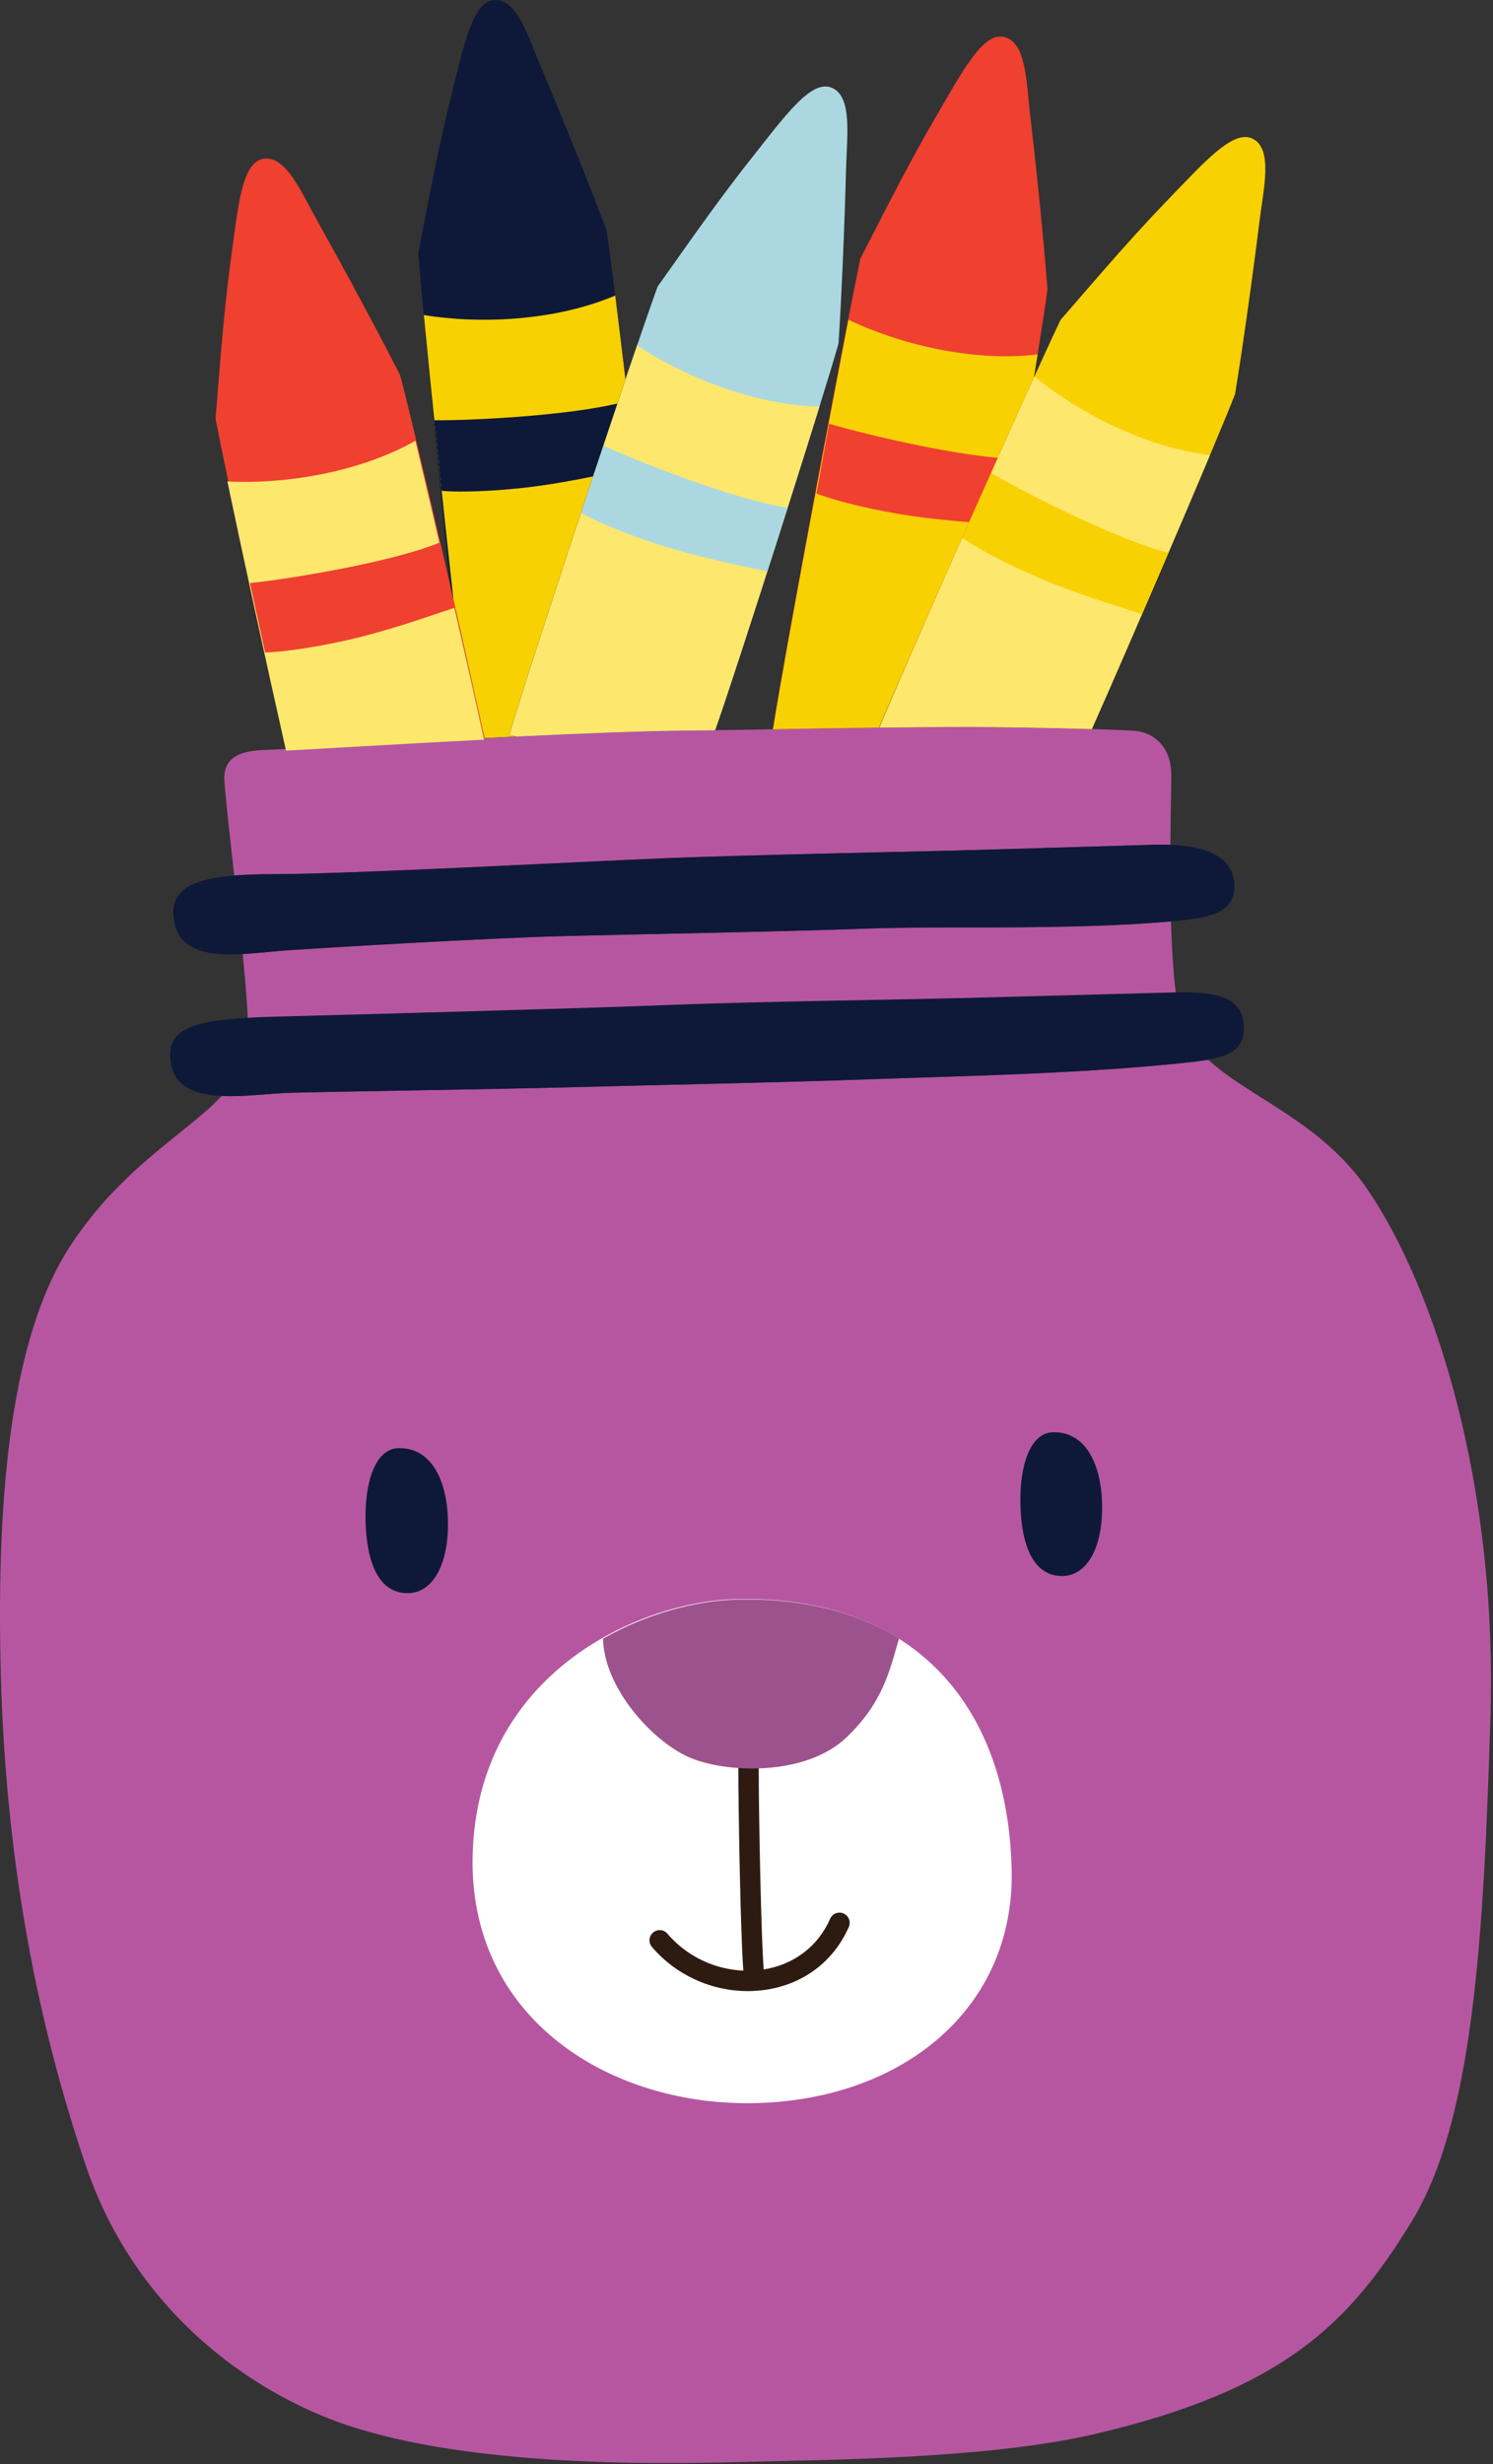
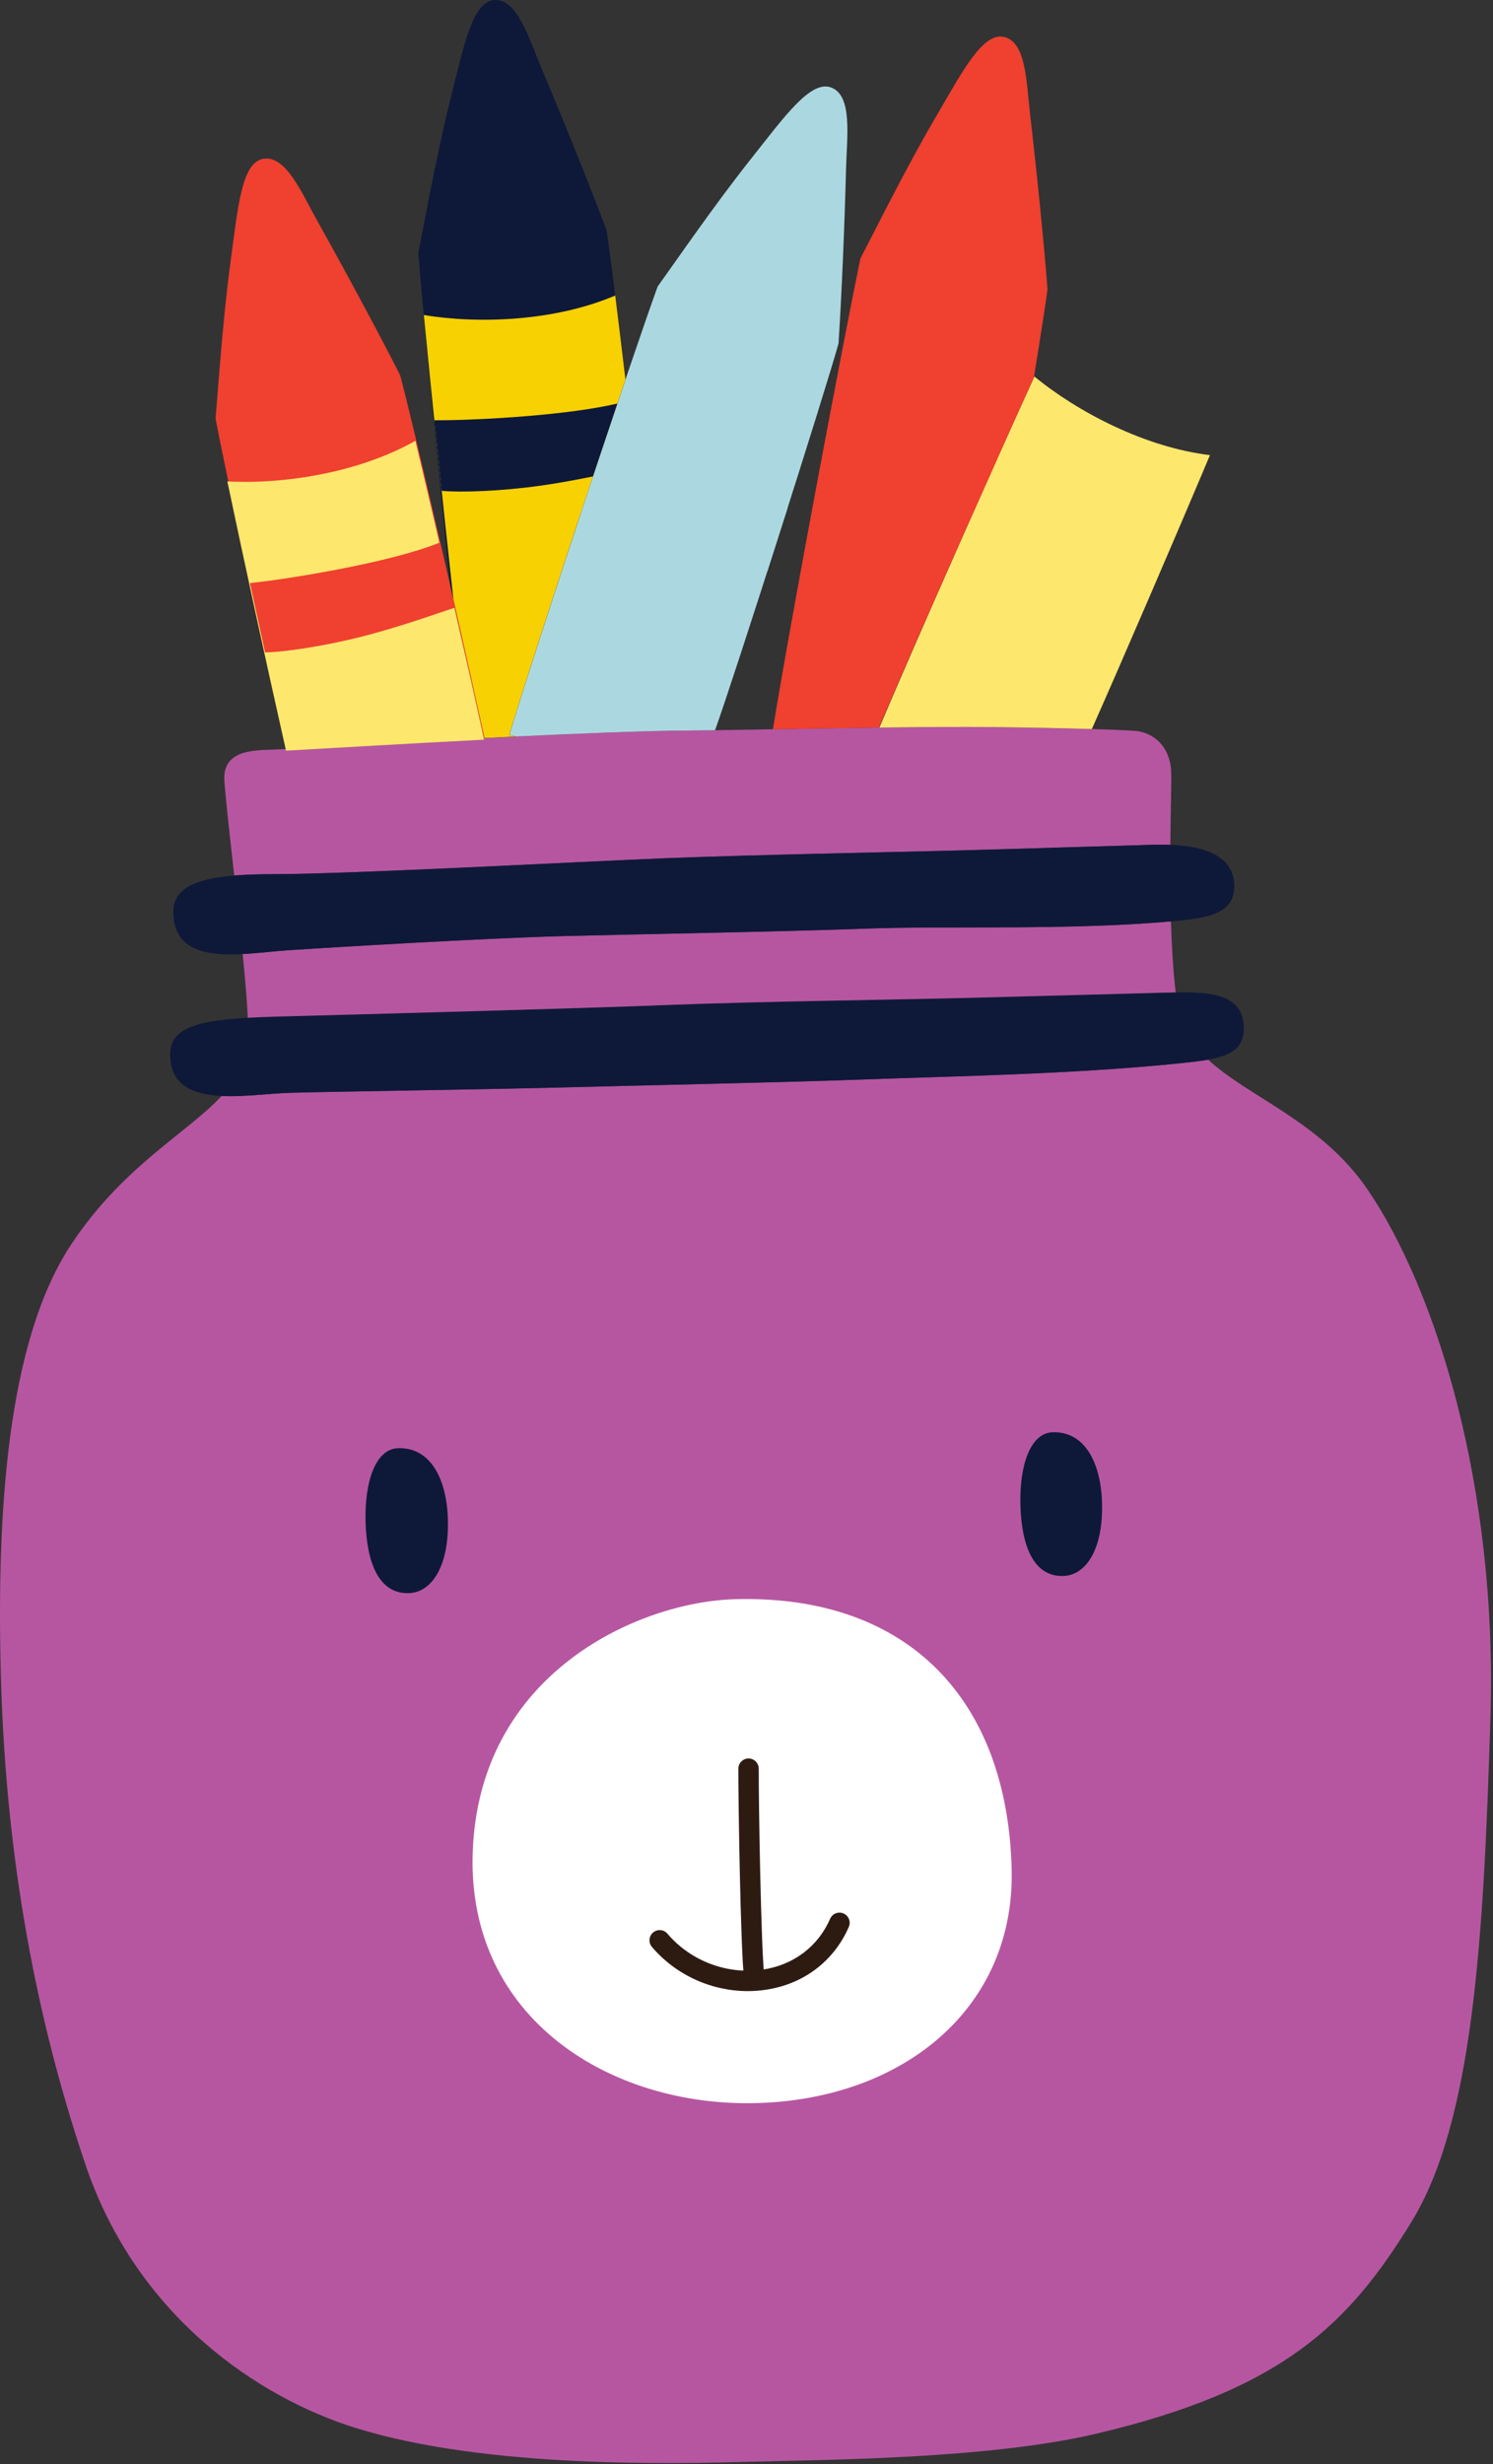
<svg xmlns="http://www.w3.org/2000/svg" width="100%" height="100%" viewBox="0 0 303 500" version="1.1" xml:space="preserve" style="fill-rule:evenodd;clip-rule:evenodd;stroke-linejoin:round;stroke-miterlimit:2;">
  <rect x="0" y="0" width="303" height="500" fill="#333333" stroke="none" />
  <g transform="matrix(1,0,0,1,-511,-431)">
    <g id="Illustration-crayons" transform="matrix(0.288,0,0,0.288,511,431)">
      <rect x="0" y="0" width="1051" height="1736" style="fill:none;" />
      <clipPath id="_clip1">
        <rect x="0" y="0" width="1051" height="1736" />
      </clipPath>
      <g clip-path="url(#_clip1)">
        <g transform="matrix(1,0,0,-1,-147.329,4913.97)">
          <path d="M1111.16,4075.73C1078.52,4123.71 1027.72,4140.55 998.672,4167.41C991.894,4166.19 983.978,4165.4 975.123,4164.5C901.546,4157.08 814.472,4155.63 759.944,4153.6C701.37,4151.41 596.988,4149.26 545.721,4147.9C494.453,4146.54 383.179,4144.94 352.009,4144.08C337.967,4143.7 319.605,4141.09 303.546,4141.86C278.798,4115.3 234.233,4092.65 197.48,4037.19C152.314,3969.03 144.893,3848.08 147.921,3734.16C150.95,3620.23 168.262,3505.05 207.591,3388.83C243.796,3281.84 329.757,3224.59 398.192,3203.35C490.978,3174.54 625.245,3178.26 677.326,3179.64C729.408,3181.03 844.133,3181.57 919.477,3199.29C1052.2,3230.5 1098.19,3277.33 1141.9,3348.52C1185.61,3419.72 1192.8,3548.51 1197.61,3703.43C1202.69,3866.97 1159.04,4005.34 1111.16,4075.73" style="fill:rgb(182,86,161);fill-rule:nonzero;" />
        </g>
        <g transform="matrix(1,0,0,-1,-110.935,3923)">
          <path d="M230.842,3179.14C230.274,3200.51 252.133,3205.36 305.84,3206.79C359.549,3208.22 521.691,3212.56 581.075,3214.95C640.458,3217.35 749.54,3218.82 791.042,3219.93C832.545,3221.03 907,3222.96 928.976,3223.59C959.144,3224.46 986.754,3225.1 987.437,3199.39C987.997,3178.31 968.506,3176.54 938.729,3173.53C865.153,3166.11 778.078,3164.66 723.55,3162.62C664.975,3160.44 560.594,3158.29 509.326,3156.93C458.059,3155.57 346.785,3153.97 315.616,3153.11C284.445,3152.25 231.875,3140.29 230.842,3179.14" style="fill:rgb(14,25,57);fill-rule:nonzero;" />
        </g>
        <g transform="matrix(1,0,0,-1,-95.418,3823.72)">
          <path d="M920.547,3174.59C849.158,3168.16 760.352,3171.53 705.824,3169.49C647.249,3167.3 541.432,3165.53 490.164,3164.16C438.898,3162.8 328.541,3156.29 297.432,3154.16C288.046,3153.52 277.129,3152.14 266.432,3151.56C268.122,3134.49 269.469,3118.78 270.047,3106.69C276.243,3107.05 282.956,3107.32 290.326,3107.51C344.033,3108.94 506.175,3113.29 565.559,3115.68C624.942,3118.07 734.024,3119.55 775.527,3120.65C817.029,3121.75 891.485,3123.68 913.46,3124.32C916.99,3124.42 920.479,3124.51 923.901,3124.57C922.098,3139.86 921.088,3157.18 920.555,3174.59L920.547,3174.59" style="fill:rgb(182,86,161);fill-rule:nonzero;" />
        </g>
        <g transform="matrix(1,0,0,-1,-99.355,3628.13)">
          <path d="M291.594,3012.25C345.321,3012.26 508.177,3021.06 567.56,3023.45C626.944,3025.85 733.569,3027.87 775.071,3028.97C816.573,3030.07 890.611,3032.4 912.588,3032.99C916.239,3033.09 920.119,3033.07 924.057,3032.91C924.302,3058.68 924.972,3079.04 924.64,3085.07C923.855,3099.29 915.53,3110.46 901.505,3112.95C893.527,3114.37 810.987,3116 782.632,3116C711.828,3116.01 628.708,3113.78 583.897,3113.47C500.85,3112.89 305.741,3100.37 291.094,3099.98C276.446,3099.59 255.996,3099.03 257.478,3077.91C258.433,3064.31 261.313,3039.05 264.428,3011.26C272.428,3011.93 281.449,3012.25 291.594,3012.25" style="fill:rgb(182,86,161);fill-rule:nonzero;" />
        </g>
        <g transform="matrix(1,0,0,-1,-110.263,3750.6)">
          <path d="M232.383,3107.34C231.814,3128.7 256.084,3134.71 302.502,3134.72C356.228,3134.74 519.087,3143.53 578.469,3145.93C637.851,3148.32 744.476,3150.34 785.98,3151.44C827.482,3152.55 901.521,3154.88 923.496,3155.46C946.892,3156.08 979.346,3152.92 980.028,3127.21C980.59,3106.13 960.425,3103.72 935.391,3101.46C864.002,3095.03 775.194,3098.41 720.669,3096.37C662.092,3094.18 556.276,3092.4 505.01,3091.04C453.742,3089.68 343.386,3083.17 312.276,3081.04C281.233,3078.92 233.414,3068.48 232.383,3107.34" style="fill:rgb(14,25,57);fill-rule:nonzero;" />
        </g>
        <g transform="matrix(0.027,1,-1,0.027,3692.19,622.544)">
          <path d="M356.525,3386.2C389.855,3386.2 407.664,3399.18 407.665,3415.2C407.663,3436.57 384.768,3444.21 356.525,3444.21C328.281,3444.2 305.385,3435.8 305.386,3419.78C305.385,3396.88 328.28,3386.2 356.525,3386.2" style="fill:rgb(14,25,57);fill-rule:nonzero;" />
        </g>
        <g transform="matrix(0.027,1,-1,0.027,4136.36,290.085)">
          <path d="M677.549,3378.08C710.592,3378.08 728.249,3390.96 728.249,3406.84C728.249,3428.03 705.55,3435.59 677.549,3435.59C649.549,3435.59 626.849,3427.26 626.85,3411.38C626.849,3388.68 649.549,3378.08 677.549,3378.08" style="fill:rgb(14,25,57);fill-rule:nonzero;" />
        </g>
        <g transform="matrix(0.999,-0.042,0.042,0.999,-198.021,-2285.34)">
          <path d="M572.323,3439.47C694.751,3441.38 760.974,3518.94 758.89,3637.78C757.172,3735.57 675.815,3796.46 572.323,3794.85C469.477,3793.25 371.591,3726.99 379.809,3611.11C388.834,3483.85 504.283,3438.41 572.323,3439.47" style="fill:white;fill-rule:nonzero;" />
        </g>
        <g transform="matrix(1,0,0,-1,10.605,4916.7)">
          <path d="M520.751,3517.43C517.136,3517.43 514.026,3520.15 513.624,3523.82C511.207,3545.91 509.625,3648.88 509.7,3670.66C509.713,3674.61 512.925,3677.81 516.877,3677.81L516.903,3677.81C520.868,3677.8 524.071,3674.57 524.058,3670.61C523.973,3645.97 525.681,3545.65 527.898,3525.39C528.328,3521.45 525.482,3517.9 521.541,3517.47C521.275,3517.44 521.013,3517.43 520.751,3517.43" style="fill:rgb(45,27,17);fill-rule:nonzero;" />
        </g>
        <g transform="matrix(1,0,0,-1,-18.357,4689.99)">
-           <path d="M614.6,3465.75C640.217,3490.04 645.113,3512.19 651.827,3535.56C621.529,3554.5 583.06,3564.26 537.133,3563.04C509.809,3562.31 475.163,3553.74 443.244,3535.51C444.307,3500.3 477.846,3463.74 503.396,3452.2C528.946,3440.67 585.635,3438.28 614.6,3465.75" style="fill:rgb(156,82,140);fill-rule:nonzero;" />
-         </g>
+           </g>
        <g transform="matrix(1,0,0,-1,-8.404,4994.84)">
          <path d="M535.343,3592.07C509.683,3592.07 484.634,3603.4 467.791,3623.2C465.222,3626.22 465.589,3630.75 468.608,3633.32C471.629,3635.89 476.159,3635.53 478.728,3632.51C495.151,3613.2 520.883,3603.5 545.894,3607.21C567.547,3610.41 584.859,3623.47 593.388,3643.05C594.972,3646.68 599.202,3648.34 602.838,3646.76C606.473,3645.18 608.136,3640.95 606.551,3637.31C596,3613.1 574.658,3596.95 547.997,3593C543.786,3592.38 539.556,3592.07 535.343,3592.07" style="fill:rgb(45,27,17);fill-rule:nonzero;" />
        </g>
        <g transform="matrix(1,0,0,-1,-38.415,3211.2)">
          <path d="M522.958,2696.53C528.761,2696.57 535.232,2696.65 542.212,2696.74C542.29,2696.93 542.412,2697.09 542.482,2697.29C555.379,2732.88 620.714,2937.7 629.306,2969.31C631.345,3000.12 633.566,3051.57 634.595,3092.01C635.185,3115.24 639.324,3143.85 624.107,3149.55C609.643,3154.97 591.417,3129.26 567.641,3099.31C541.958,3066.95 515.07,3027.72 501.818,3009.29C482.454,2955.77 417.064,2758.87 397.224,2693.43C397.224,2693.43 399.009,2693 402.067,2692.33C447.803,2694.53 492.78,2696.32 522.958,2696.53" style="fill:rgb(171,216,224);fill-rule:nonzero;" />
        </g>
        <g transform="matrix(1,0,0,-1,-38.415,3342.93)">
-           <path d="M522.958,2828.27C528.761,2828.31 535.232,2828.39 542.212,2828.48C542.29,2828.67 542.412,2828.83 542.482,2829.03C552.442,2856.51 593.657,2984.88 615.879,3056.5C570.093,3057.5 520.61,3077.4 487.357,3099.6C460.319,3020.66 413.483,2878.79 397.224,2825.16C397.224,2825.16 399.01,2824.74 402.069,2824.06C447.804,2826.27 492.78,2828.06 522.958,2828.27" style="fill:rgb(254,231,109);fill-rule:nonzero;" />
-         </g>
+           </g>
        <g transform="matrix(1,0,0,-1,-23.085,3275.81)">
          <path d="M432.395,2914.48C444.065,2907.78 470.202,2897.07 496.588,2889.28C524.649,2880.99 552.969,2875.75 563.794,2873.21C568.554,2888.04 573.401,2903.22 578.13,2918.1C559.856,2920.76 533.761,2928.79 509.244,2937.52C483.551,2946.66 459.594,2956.58 448.181,2961.91C443.019,2946.48 437.699,2930.5 432.395,2914.48" style="fill:rgb(171,216,224);fill-rule:nonzero;" />
        </g>
        <g transform="matrix(1,0,0,-1,40.768,3229.82)">
-           <path d="M841.897,3132.1C828.03,3138.9 807.388,3115.09 780.815,3087.58C752.107,3057.88 721.535,3021.44 706.552,3004.39C683.988,2957.01 610.669,2792.2 578.902,2717.24C600.318,2717.51 621.931,2717.7 642.51,2717.7C660.419,2717.69 699.93,2717.04 728.631,2716.21C757.469,2781.08 819.722,2926.31 829.552,2952.21C834.576,2982.68 841.787,3033.66 846.742,3073.82C849.588,3096.88 856.488,3124.95 841.897,3132.1" style="fill:rgb(248,209,2);fill-rule:nonzero;" />
-         </g>
+           </g>
        <g transform="matrix(1,0,0,-1,40.767,3352.95)">
          <path d="M642.509,2840.82C660.418,2840.82 699.931,2840.17 728.631,2839.33C749.693,2886.72 788.587,2976.98 811.859,3032.3C766.387,3037.75 719.072,3062.36 688.136,3087.69C656.856,3019.01 604.455,2900.67 578.9,2840.36C600.317,2840.64 621.932,2840.83 642.509,2840.82" style="fill:rgb(254,231,109);fill-rule:nonzero;" />
        </g>
        <g transform="matrix(1,0,0,-1,58.469,3319.33)">
-           <path d="M619.517,2940.48C630.481,2932.68 655.453,2919.48 680.957,2909.16C708.08,2898.18 735.757,2890.21 746.283,2886.64C752.461,2900.93 758.762,2915.57 764.913,2929.92C746.985,2934.35 721.795,2944.87 698.243,2955.94C673.559,2967.54 650.68,2979.74 639.838,2986.15C633.201,2971.29 626.353,2955.91 619.517,2940.48" style="fill:rgb(248,209,2);fill-rule:nonzero;" />
-         </g>
+           </g>
        <g transform="matrix(1,0,0,-1,-101.223,3257.38)">
          <path d="M442.699,2737.41C428.388,2803.55 390.759,2965.7 383.145,2993.16C369.168,3020.69 344.809,3066.06 325.045,3101.37C313.693,3121.64 302.643,3148.35 286.648,3145.48C271.443,3142.76 268.899,3111.35 263.75,3073.45C258.188,3032.52 255.101,2985.06 253.115,2962.44C260.492,2923.81 283.925,2815.12 303.099,2729.72C326.294,2730.97 383.169,2734.39 442.699,2737.41" style="fill:rgb(240,64,48);fill-rule:nonzero;" />
        </g>
        <g transform="matrix(-0.709,0.705,-0.705,-0.709,2598.88,2285.48)">
          <path d="M356.975,2843.49C330.056,2885.57 275.299,2973.68 242.843,3026.96C287.002,3039.1 330.14,3070.46 356.975,3100.1C385.294,3056.53 427.011,2991.16 461.422,2936.43C444.085,2920.97 401.332,2883.31 356.975,2843.49" style="fill:rgb(254,231,109);fill-rule:nonzero;" />
        </g>
        <g transform="matrix(1,0,0,-1,-93.864,3380.35)">
          <path d="M280.645,2920.72C294.101,2920.92 322.041,2925.05 348.705,2931.83C377.063,2939.03 404.094,2948.98 414.695,2952.33C411.218,2967.5 407.634,2983.03 404.102,2998.24C387.028,2991.2 360.495,2984.78 334.957,2979.77C308.196,2974.51 282.535,2970.81 270,2969.56C273.44,2953.66 277.026,2937.2 280.645,2920.72" style="fill:rgb(240,64,48);fill-rule:nonzero;" />
        </g>
        <g transform="matrix(1,0,0,-1,-57.854,3173.51)">
          <path d="M399.329,2653.54C406.785,2653.92 414.269,2654.29 421.745,2654.65C421.666,2654.65 421.587,2654.65 421.507,2654.64C418.448,2655.32 416.664,2655.74 416.664,2655.74C431.377,2704.27 471.125,2825.05 498.59,2906.08C492.75,2955.16 487.367,2998.28 485.249,3011.43C474.402,3040.34 455.207,3088.12 439.465,3125.39C430.423,3146.79 422.394,3174.56 406.181,3173.48C390.768,3172.46 384.767,3141.52 375.461,3104.42C365.407,3064.36 357.094,3017.53 352.621,2995.27C355.51,2958.28 365.877,2850.18 375.215,2760.6C384.701,2719.39 393.771,2679.24 399.329,2653.54" style="fill:rgb(14,25,57);fill-rule:nonzero;" />
        </g>
        <g transform="matrix(1,0,0,-1,-56.667,3319.57)">
          <path d="M398.107,2799.6C405.496,2799.98 412.912,2800.35 420.321,2800.7L420.32,2800.7C417.261,2801.38 415.476,2801.8 415.476,2801.8C430.19,2850.33 469.936,2971.11 497.401,3052.14C494.834,3073.71 492.356,3094.14 490.203,3111.37C448.08,3093.39 394.796,3091.11 355.345,3097.63C360.467,3043.92 368.899,2962.86 376.195,2897.23C382.741,2868.71 392.631,2824.37 398.107,2799.6" style="fill:rgb(248,209,2);fill-rule:nonzero;" />
        </g>
        <g transform="matrix(1,0,0,-1,-54.428,3199.69)">
          <path d="M472.267,2864.04C478.179,2881.8 483.991,2899.16 489.457,2915.37C472.069,2911.31 448.697,2908.46 426.171,2906.58C398.994,2904.32 373.08,2903.47 360.483,2903.62C362.146,2887.43 363.89,2870.68 365.665,2853.9C379.06,2852.61 407.286,2853.63 434.536,2857.41C447.855,2859.26 460.936,2861.72 472.267,2864.04" style="fill:rgb(14,25,57);fill-rule:nonzero;" />
        </g>
        <g transform="matrix(1,0,0,-1,18.004,3183.26)">
          <path d="M601.326,2670.66C628.674,2734.44 681.602,2853.65 710.537,2917.2C715.361,2946.96 719.008,2970.4 720.143,2979.57C717.792,3010.35 712.693,3061.6 707.977,3101.78C705.267,3124.85 705.306,3153.76 689.434,3157.25C674.348,3160.57 659.952,3132.53 640.665,3099.51C619.829,3063.83 598.78,3021.18 588.272,3001.06C577.129,2947.42 538.769,2744.85 526.672,2669.47C549.79,2669.87 575.381,2670.33 601.326,2670.66" style="fill:rgb(240,64,48);fill-rule:nonzero;" />
        </g>
        <g transform="matrix(1,0,0,-1,18.005,3325.26)">
-           <path d="M601.323,2812.66C628.646,2876.4 681.555,2995.55 710.532,3059.2C711.455,3064.9 712.339,3070.39 713.168,3075.57C667.703,3070.06 615.898,3082.74 579.833,3100.01C564.972,3021.77 536.611,2873.03 526.674,2811.47C549.792,2811.88 575.382,2812.33 601.323,2812.66" style="fill:rgb(248,209,2);fill-rule:nonzero;" />
-         </g>
+           </g>
        <g transform="matrix(1,0,0,-1,27.311,3230.35)">
          <path d="M655.544,2862.48C662.394,2877.91 669.193,2893.16 675.733,2907.77C659.308,2909.26 639.682,2912.56 620.832,2916.38C594.103,2921.79 568.981,2928.2 556.927,2931.86C554.005,2915.85 551.006,2899.28 548.028,2882.67C560.531,2877.69 587.921,2870.8 615.146,2866.83C629.347,2864.76 643.494,2863.42 655.544,2862.48" style="fill:rgb(240,64,48);fill-rule:nonzero;" />
        </g>
      </g>
    </g>
  </g>
</svg>